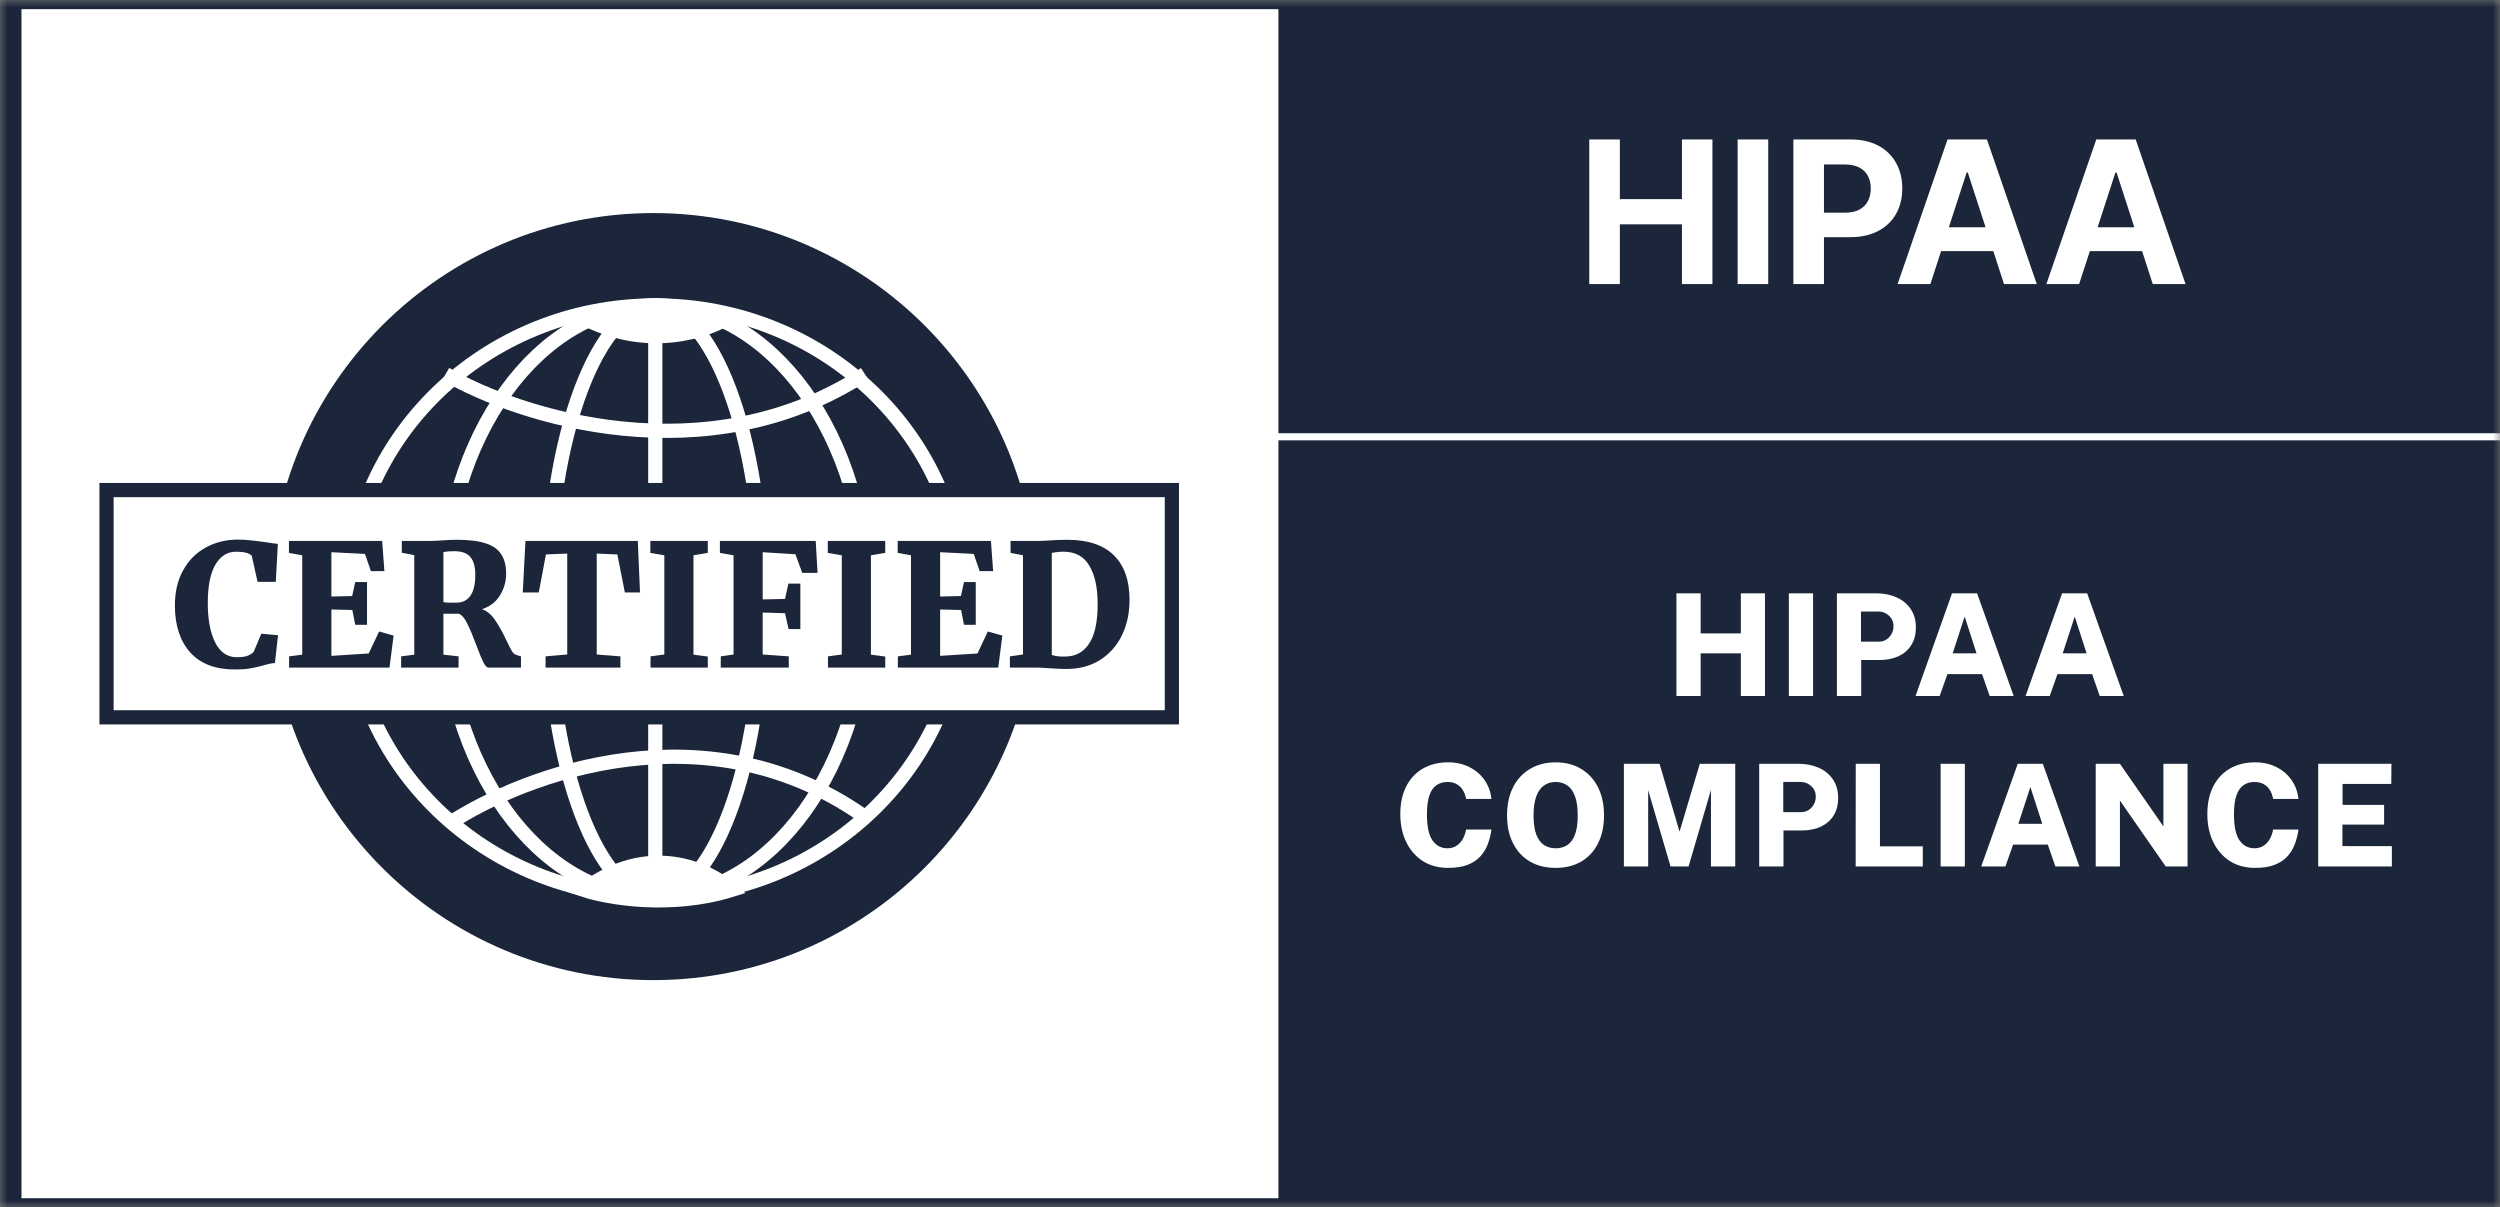
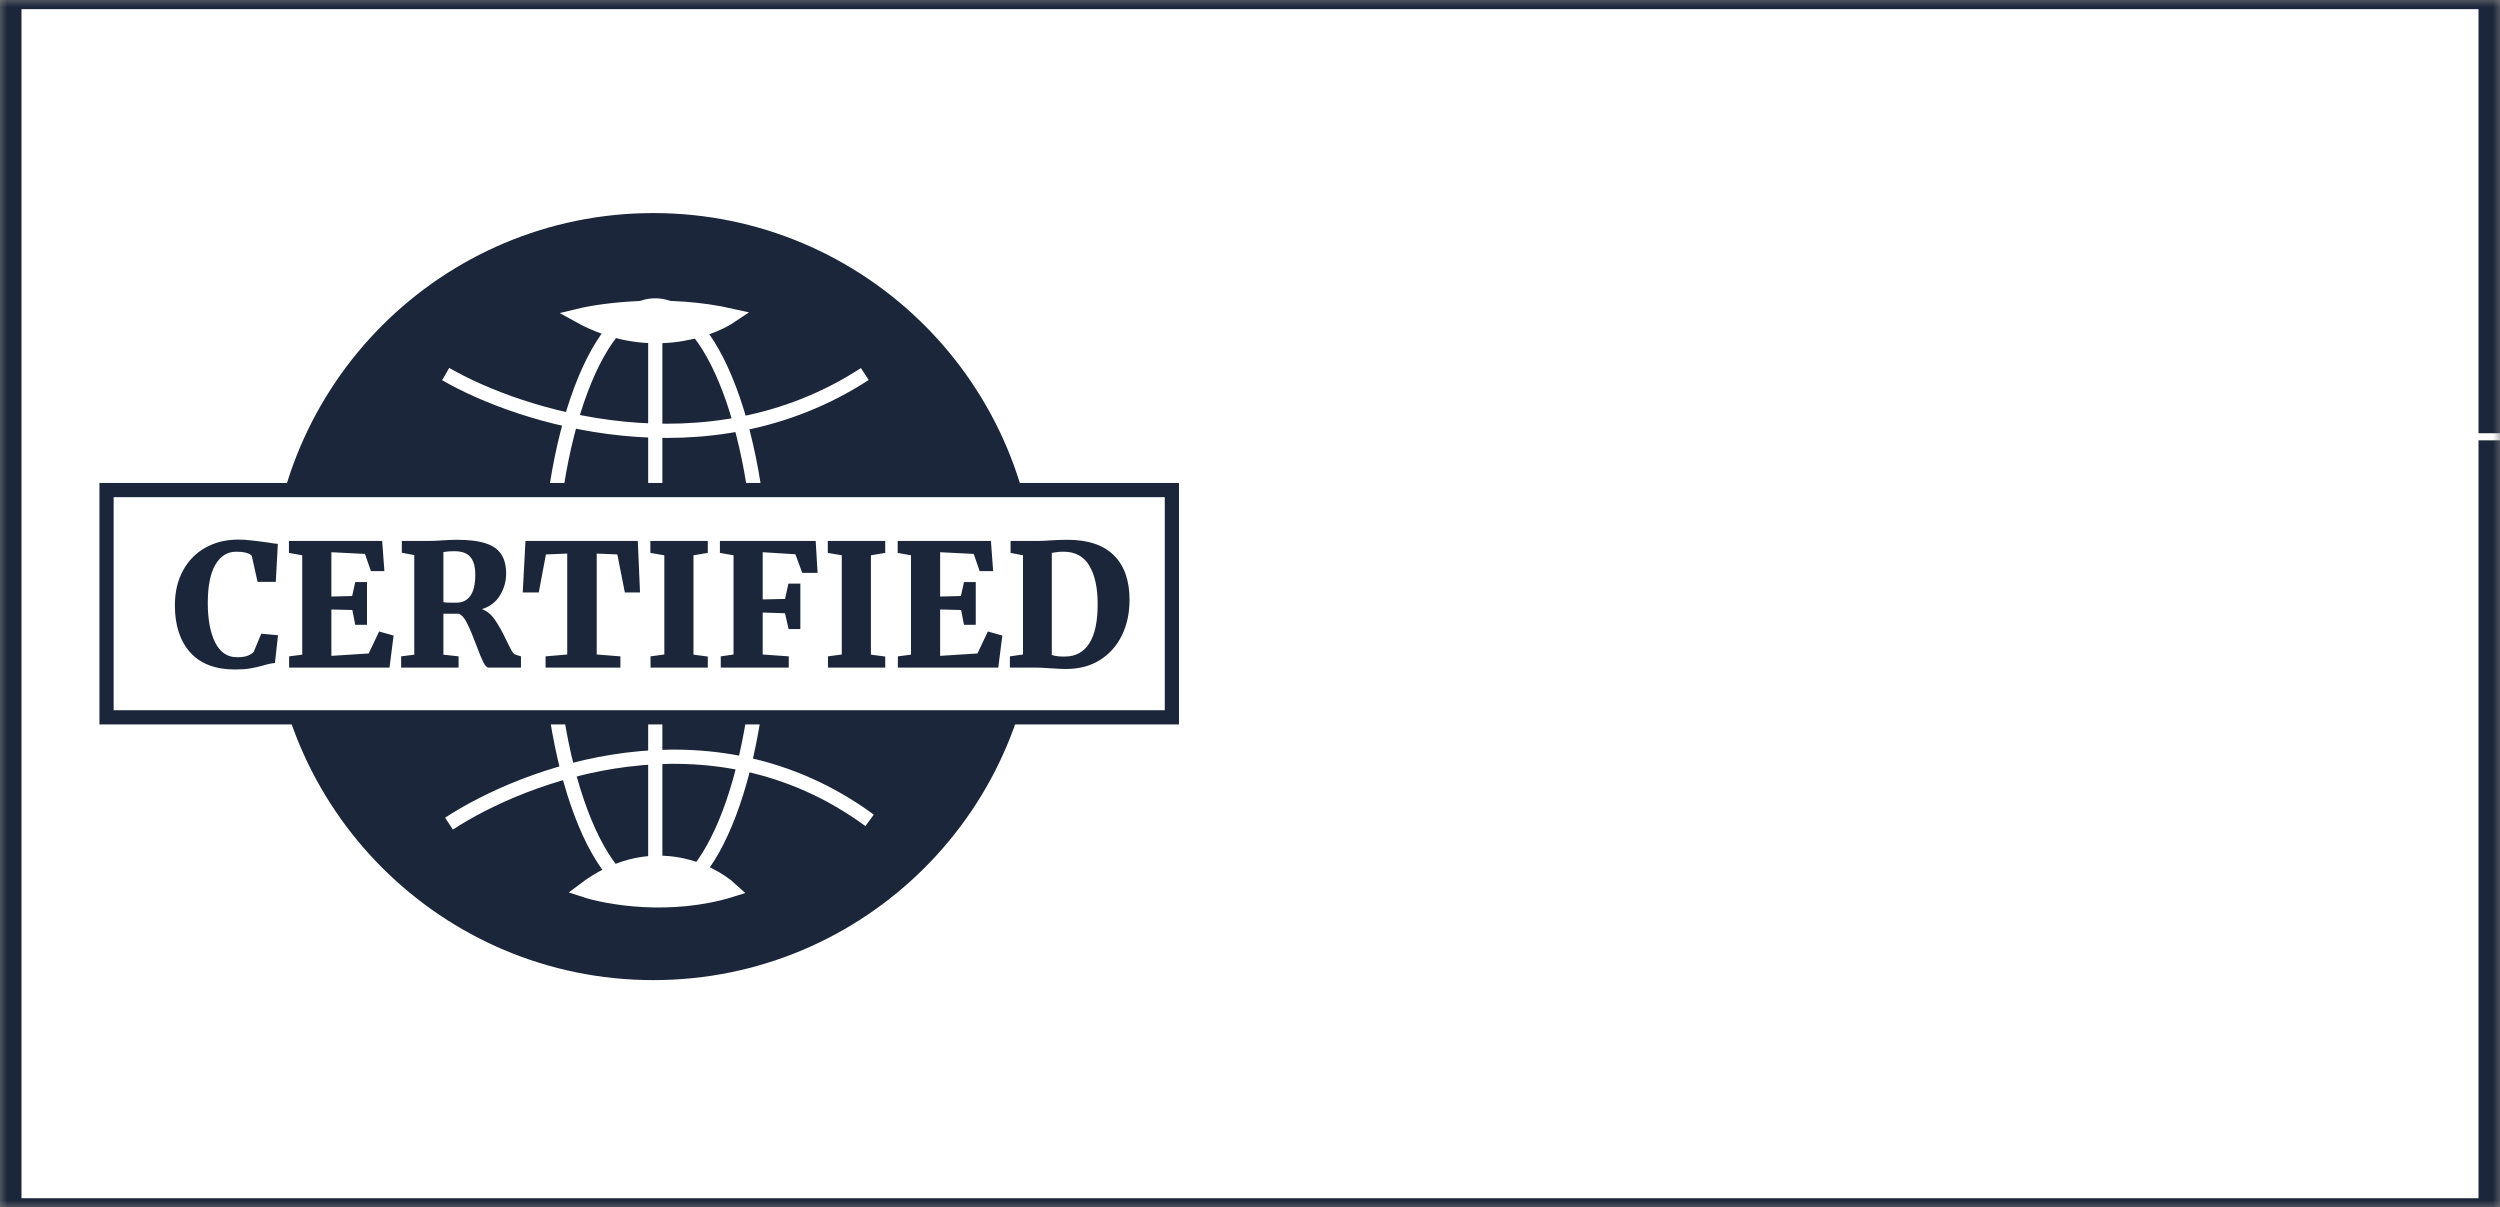
<svg xmlns="http://www.w3.org/2000/svg" width="176" height="85" viewBox="0 0 176 85" fill="none">
  <rect x="0" y="0" width="176" height="85" fill="#808080" stroke="none" />
  <g clip-path="url(#clip0_906_2548)">
    <mask id="mask0_906_2548" style="mask-type:luminance" maskUnits="userSpaceOnUse" x="0" y="0" width="176" height="85">
      <path d="M176 0H0V85H176V0Z" fill="white" />
    </mask>
    <g mask="url(#mask0_906_2548)">
      <path d="M1 85V-1H176V85H1Z" fill="white" />
      <path d="M176 0H0V85H176V0ZM174.487 0.644V84.356H1.513V0.644H174.487Z" fill="#1B263A" />
      <path d="M73 42C73 56.913 60.91 69 46 69C31.088 69 19 56.913 19 42C19 27.089 31.088 15 46 15C60.91 15 73 27.089 73 42Z" fill="#1B263A" />
-       <path d="M67.761 42.325C67.761 53.809 58.094 63.15 46.131 63.15C34.167 63.15 24.5 53.809 24.5 42.325C24.5 30.841 34.167 21.5 46.131 21.5C58.094 21.5 67.761 30.841 67.761 42.325Z" stroke="white" />
-       <path d="M61.056 42.325C61.056 48.12 59.356 53.346 56.633 57.111C53.909 60.876 50.19 63.15 46.131 63.15C42.073 63.15 38.353 60.876 35.63 57.111C32.907 53.346 31.207 48.12 31.207 42.325C31.207 36.53 32.907 31.304 35.63 27.539C38.353 23.773 42.073 21.5 46.131 21.5C50.19 21.5 53.909 23.773 56.633 27.539C59.356 31.304 61.056 36.53 61.056 42.325Z" stroke="white" />
      <path d="M53.677 42.325C53.677 48.169 52.782 53.438 51.352 57.227C50.636 59.124 49.796 60.624 48.889 61.641C47.981 62.658 47.048 63.15 46.13 63.15C45.212 63.15 44.278 62.658 43.37 61.641C42.463 60.624 41.623 59.124 40.907 57.227C39.477 53.438 38.582 48.169 38.582 42.325C38.582 36.48 39.477 31.212 40.907 27.422C41.623 25.526 42.463 24.026 43.37 23.009C44.278 21.991 45.212 21.5 46.13 21.5C47.048 21.5 47.981 21.991 48.889 23.009C49.796 24.026 50.636 25.526 51.352 27.422C52.782 31.212 53.677 36.48 53.677 42.325Z" stroke="white" />
      <path d="M46.131 21.668V63.651" stroke="white" />
      <path d="M40.766 22.223C42.496 21.804 47.065 21.218 51.496 22.223C49.88 23.313 45.473 24.838 40.766 22.223Z" fill="white" stroke="white" />
      <path d="M41.102 62.652C42.778 63.207 47.204 63.984 51.496 62.652C49.931 61.208 45.662 59.186 41.102 62.652Z" fill="white" stroke="white" />
      <path d="M31.375 26.332C36.569 29.349 49.742 33.574 60.882 26.332" stroke="white" />
      <path d="M31.609 57.984C36.863 54.541 49.953 49.49 61.22 57.753" stroke="white" />
      <path d="M82.5 34.5H7.5V50.5H82.5V34.5Z" fill="white" stroke="#1B263A" />
      <path d="M16.548 47.132C15.164 47.132 14.112 46.732 13.392 45.932C12.672 45.124 12.312 44.02 12.312 42.62C12.312 41.676 12.504 40.856 12.888 40.16C13.272 39.456 13.8 38.92 14.472 38.552C15.144 38.176 15.904 37.988 16.752 37.988C17.088 37.988 17.412 38.008 17.724 38.048C18.036 38.08 18.412 38.128 18.852 38.192C19.196 38.248 19.432 38.28 19.56 38.288L19.416 40.964H18.132L17.724 39.128C17.548 38.936 17.18 38.84 16.62 38.84C16.004 38.84 15.516 39.148 15.156 39.764C14.804 40.372 14.628 41.268 14.628 42.452C14.628 43.604 14.8 44.528 15.144 45.224C15.496 45.92 16.004 46.268 16.668 46.268C16.996 46.268 17.244 46.236 17.412 46.172C17.588 46.108 17.736 46.016 17.856 45.896L18.396 44.612L19.572 44.72L19.356 46.676C19.124 46.692 18.84 46.752 18.504 46.856C18.184 46.944 17.88 47.012 17.592 47.06C17.312 47.108 16.964 47.132 16.548 47.132ZM21.277 39.092L20.341 38.924V38.084H26.905L27.061 40.208H26.113L25.693 38.996L23.329 38.876V41.996L24.793 41.96L25.009 40.976H25.837V43.988H25.009L24.805 42.944L23.329 42.908V46.172L25.957 46.004L26.689 44.456L27.709 44.744L27.421 47H20.353V46.208L21.277 46.088V39.092ZM28.24 46.208L29.164 46.088V39.08L28.288 38.912V38.084H30.136C30.288 38.084 30.452 38.08 30.628 38.072C30.812 38.064 30.952 38.056 31.048 38.048C31.48 38.016 31.848 38 32.152 38C33.008 38 33.688 38.084 34.192 38.252C34.696 38.412 35.06 38.668 35.284 39.02C35.516 39.364 35.632 39.82 35.632 40.388C35.632 40.932 35.488 41.44 35.2 41.912C34.912 42.384 34.488 42.708 33.928 42.884C34.296 43.02 34.604 43.276 34.852 43.652C35.108 44.02 35.372 44.492 35.644 45.068C35.804 45.404 35.932 45.656 36.028 45.824C36.124 45.984 36.224 46.076 36.328 46.1L36.676 46.208V47H34.396C34.276 47 34.152 46.872 34.024 46.616C33.896 46.36 33.732 45.96 33.532 45.416C33.284 44.752 33.068 44.24 32.884 43.88C32.708 43.512 32.512 43.288 32.296 43.208H31.216V46.088L32.284 46.208V47H28.24V46.208ZM32.14 42.428C32.556 42.428 32.88 42.268 33.112 41.948C33.344 41.62 33.46 41.128 33.46 40.472C33.46 39.896 33.344 39.476 33.112 39.212C32.888 38.94 32.508 38.804 31.972 38.804C31.684 38.804 31.432 38.824 31.216 38.864V42.392C31.32 42.416 31.492 42.428 31.732 42.428C31.972 42.428 32.108 42.428 32.14 42.428ZM39.933 38.972L38.433 39.032L37.929 41.708H36.801L36.993 38.084H44.901L45.057 41.708H43.989L43.461 39.032L42.009 38.972V46.076L43.677 46.208V47H38.409V46.208L39.933 46.076V38.972ZM46.769 39.092L45.785 38.924V38.084H49.829V38.924L48.821 39.092V46.088L49.829 46.22V47H45.797V46.208L46.769 46.076V39.092ZM51.641 39.092L50.681 38.924V38.084H57.425L57.557 40.328H56.477L55.997 39.02L53.693 38.876V42.2L55.265 42.164L55.505 41.084H56.345V44.288H55.517L55.265 43.172L53.693 43.124V46.076L55.529 46.208V47H50.741V46.208L51.641 46.076V39.092ZM59.261 39.092L58.277 38.924V38.084H62.321V38.924L61.313 39.092V46.088L62.321 46.22V47H58.289V46.208L59.261 46.076V39.092ZM64.133 39.092L63.197 38.924V38.084H69.761L69.917 40.208H68.969L68.549 38.996L66.185 38.876V41.996L67.649 41.96L67.865 40.976H68.693V43.988H67.865L67.661 42.944L66.185 42.908V46.172L68.813 46.004L69.545 44.456L70.565 44.744L70.277 47H63.209V46.208L64.133 46.088V39.092ZM72.019 39.092L71.144 38.924V38.084H73.016C73.279 38.084 73.635 38.068 74.084 38.036C74.188 38.028 74.344 38.02 74.552 38.012C74.767 38.004 74.96 38 75.127 38C76.584 38 77.68 38.364 78.415 39.092C79.151 39.82 79.519 40.864 79.519 42.224C79.519 43.16 79.34 43.996 78.98 44.732C78.62 45.468 78.103 46.048 77.431 46.472C76.76 46.888 75.968 47.096 75.055 47.096C74.808 47.096 74.436 47.08 73.939 47.048C73.475 47.016 73.175 47 73.04 47H71.096V46.208L72.019 46.076V39.092ZM74.047 46.112C74.328 46.2 74.647 46.236 75.007 46.22C75.728 46.212 76.284 45.908 76.675 45.308C77.076 44.7 77.275 43.772 77.275 42.524C77.275 41.372 77.079 40.472 76.688 39.824C76.303 39.168 75.695 38.84 74.864 38.84C74.671 38.84 74.499 38.852 74.347 38.876C74.195 38.9 74.096 38.916 74.047 38.924V46.112Z" fill="#1B263A" />
-       <path d="M90 85H176V0H90V85Z" fill="#1B263A" />
-       <path d="M111.885 20V9.818H114.038V14.019H118.408V9.818H120.555V20H118.408V15.794H114.038V20H111.885ZM124.483 9.818V20H122.33V9.818H124.483ZM126.254 20V9.818H130.271C131.043 9.818 131.701 9.966 132.245 10.261C132.788 10.553 133.203 10.959 133.488 11.479C133.776 11.996 133.92 12.592 133.92 13.269C133.92 13.945 133.774 14.541 133.483 15.058C133.191 15.575 132.769 15.978 132.215 16.267C131.665 16.555 130.999 16.699 130.216 16.699H127.656V14.974H129.868C130.283 14.974 130.624 14.903 130.893 14.76C131.164 14.614 131.367 14.414 131.499 14.159C131.635 13.9 131.703 13.603 131.703 13.269C131.703 12.931 131.635 12.636 131.499 12.384C131.367 12.129 131.164 11.931 130.893 11.792C130.621 11.65 130.276 11.578 129.858 11.578H128.407V20H126.254ZM135.898 20H133.591L137.106 9.818H139.88L143.39 20H141.083L138.533 12.145H138.453L135.898 20ZM135.754 15.998H141.202V17.678H135.754V15.998ZM146.37 20H144.064L147.578 9.818H150.353L153.863 20H151.556L149.005 12.145H148.926L146.37 20ZM146.226 15.998H151.675V17.678H146.226V15.998Z" fill="white" />
-       <path d="M122.555 45.995H119.725V48.999H118.02V41.77H119.725V44.59H122.555V41.77H124.255V48.999H122.555V45.995ZM125.935 41.77H127.64V48.999H125.935V41.77ZM129.318 48.999V41.77H132.083C132.61 41.77 133.085 41.863 133.508 42.05C133.931 42.236 134.265 42.51 134.508 42.87C134.755 43.226 134.878 43.663 134.878 44.179C134.878 44.656 134.771 45.066 134.558 45.41C134.348 45.749 134.05 46.011 133.663 46.194C133.28 46.374 132.826 46.465 132.303 46.465H131.028V48.999H129.318ZM131.013 45.175H132.253C132.556 45.175 132.806 45.068 133.003 44.855C133.203 44.638 133.303 44.383 133.303 44.09C133.303 43.786 133.196 43.538 132.983 43.344C132.773 43.148 132.525 43.05 132.238 43.05H131.013V45.175ZM134.853 48.999L137.423 41.77H139.188L141.763 48.999H140.073L139.538 47.459H137.098L136.553 48.999H134.853ZM137.468 45.995H139.148L138.313 43.404L137.468 45.995ZM142.601 48.999L145.171 41.77H146.936L149.511 48.999H147.821L147.286 47.459H144.846L144.301 48.999H142.601ZM145.216 45.995H146.896L146.061 43.404L145.216 45.995ZM101.952 53.669C102.512 53.669 103.011 53.781 103.447 54.005C103.887 54.224 104.242 54.529 104.512 54.919C104.782 55.306 104.944 55.748 104.997 56.245H103.212C103.172 56.005 103.096 55.796 102.982 55.62C102.872 55.44 102.726 55.3 102.542 55.2C102.362 55.099 102.147 55.05 101.897 55.05C101.607 55.05 101.354 55.123 101.137 55.27C100.921 55.413 100.752 55.653 100.632 55.989C100.516 56.323 100.457 56.77 100.457 57.33C100.457 58.183 100.587 58.794 100.847 59.164C101.111 59.535 101.461 59.719 101.897 59.719C102.147 59.719 102.362 59.66 102.542 59.539C102.726 59.419 102.872 59.26 102.982 59.059C103.096 58.856 103.172 58.636 103.212 58.4H104.997C104.951 58.756 104.866 59.098 104.742 59.425C104.622 59.748 104.447 60.036 104.217 60.289C103.987 60.543 103.687 60.741 103.317 60.885C102.951 61.028 102.496 61.099 101.952 61.099C101.266 61.099 100.671 60.94 100.167 60.62C99.664 60.296 99.274 59.849 98.997 59.279C98.72 58.709 98.582 58.051 98.582 57.304C98.582 56.561 98.719 55.918 98.992 55.374C99.265 54.831 99.654 54.411 100.157 54.114C100.664 53.818 101.262 53.669 101.952 53.669ZM109.522 61.099C108.822 61.099 108.215 60.95 107.702 60.65C107.192 60.346 106.797 59.918 106.517 59.364C106.237 58.811 106.097 58.156 106.097 57.4C106.097 56.636 106.238 55.976 106.522 55.419C106.805 54.863 107.203 54.433 107.717 54.13C108.233 53.823 108.835 53.669 109.522 53.669C110.208 53.669 110.805 53.823 111.312 54.13C111.822 54.433 112.217 54.863 112.497 55.419C112.78 55.976 112.922 56.636 112.922 57.4C112.922 58.156 112.783 58.811 112.507 59.364C112.23 59.918 111.837 60.346 111.327 60.65C110.817 60.95 110.215 61.099 109.522 61.099ZM109.522 59.719C109.832 59.719 110.103 59.645 110.337 59.495C110.57 59.341 110.75 59.096 110.877 58.76C111.007 58.423 111.072 57.978 111.072 57.425C111.072 56.855 111.007 56.396 110.877 56.05C110.747 55.7 110.565 55.446 110.332 55.289C110.098 55.13 109.828 55.05 109.522 55.05C109.212 55.05 108.94 55.13 108.707 55.289C108.473 55.45 108.29 55.705 108.157 56.054C108.027 56.401 107.962 56.858 107.962 57.425C107.962 57.978 108.027 58.423 108.157 58.76C108.29 59.096 108.473 59.341 108.707 59.495C108.94 59.645 109.212 59.719 109.522 59.719ZM114.321 60.999V53.77H116.831L118.241 58.55L119.666 53.77H122.161V60.999H120.451V55.614L118.876 60.999H117.606L116.031 55.63V60.999H114.321ZM123.847 60.999V53.77H126.612C127.139 53.77 127.614 53.863 128.037 54.05C128.461 54.236 128.794 54.51 129.037 54.87C129.284 55.226 129.407 55.663 129.407 56.179C129.407 56.656 129.301 57.066 129.087 57.41C128.877 57.749 128.579 58.011 128.192 58.194C127.809 58.374 127.356 58.465 126.832 58.465H125.557V60.999H123.847ZM125.542 57.175H126.782C127.086 57.175 127.336 57.068 127.532 56.855C127.732 56.638 127.832 56.383 127.832 56.09C127.832 55.786 127.726 55.538 127.512 55.344C127.302 55.148 127.054 55.05 126.767 55.05H125.542V57.175ZM130.644 53.77H132.349V59.584H135.364V60.999H130.639L130.644 53.77ZM136.62 53.77H138.325V60.999H136.62V53.77ZM139.479 60.999L142.049 53.77H143.814L146.389 60.999H144.699L144.164 59.459H141.724L141.179 60.999H139.479ZM142.094 57.995H143.774L142.939 55.404L142.094 57.995ZM152.303 53.77H154.003V60.999H152.468L149.243 56.359V60.999H147.538V53.77H149.243L152.303 58.179V53.77ZM158.767 53.669C159.327 53.669 159.825 53.781 160.262 54.005C160.702 54.224 161.057 54.529 161.327 54.919C161.597 55.306 161.759 55.748 161.812 56.245H160.027C159.987 56.005 159.91 55.796 159.797 55.62C159.687 55.44 159.54 55.3 159.357 55.2C159.177 55.099 158.962 55.05 158.712 55.05C158.422 55.05 158.169 55.123 157.952 55.27C157.735 55.413 157.567 55.653 157.447 55.989C157.33 56.323 157.272 56.77 157.272 57.33C157.272 58.183 157.402 58.794 157.662 59.164C157.925 59.535 158.275 59.719 158.712 59.719C158.962 59.719 159.177 59.66 159.357 59.539C159.54 59.419 159.687 59.26 159.797 59.059C159.91 58.856 159.987 58.636 160.027 58.4H161.812C161.765 58.756 161.68 59.098 161.557 59.425C161.437 59.748 161.262 60.036 161.032 60.289C160.802 60.543 160.502 60.741 160.132 60.885C159.765 61.028 159.31 61.099 158.767 61.099C158.08 61.099 157.485 60.94 156.982 60.62C156.479 60.296 156.089 59.849 155.812 59.279C155.535 58.709 155.397 58.051 155.397 57.304C155.397 56.561 155.534 55.918 155.807 55.374C156.08 54.831 156.469 54.411 156.972 54.114C157.479 53.818 158.077 53.669 158.767 53.669ZM163.202 60.999V53.77H168.357L168.347 55.19H164.917V56.664H167.842V58.054H164.907V59.565L168.387 59.569V60.999H163.202Z" fill="white" />
      <path d="M83 30.75H176" stroke="white" stroke-width="0.5" />
    </g>
  </g>
  <defs>
    <clipPath id="clip0_906_2548">
      <rect width="176" height="85" fill="white" />
    </clipPath>
  </defs>
</svg>